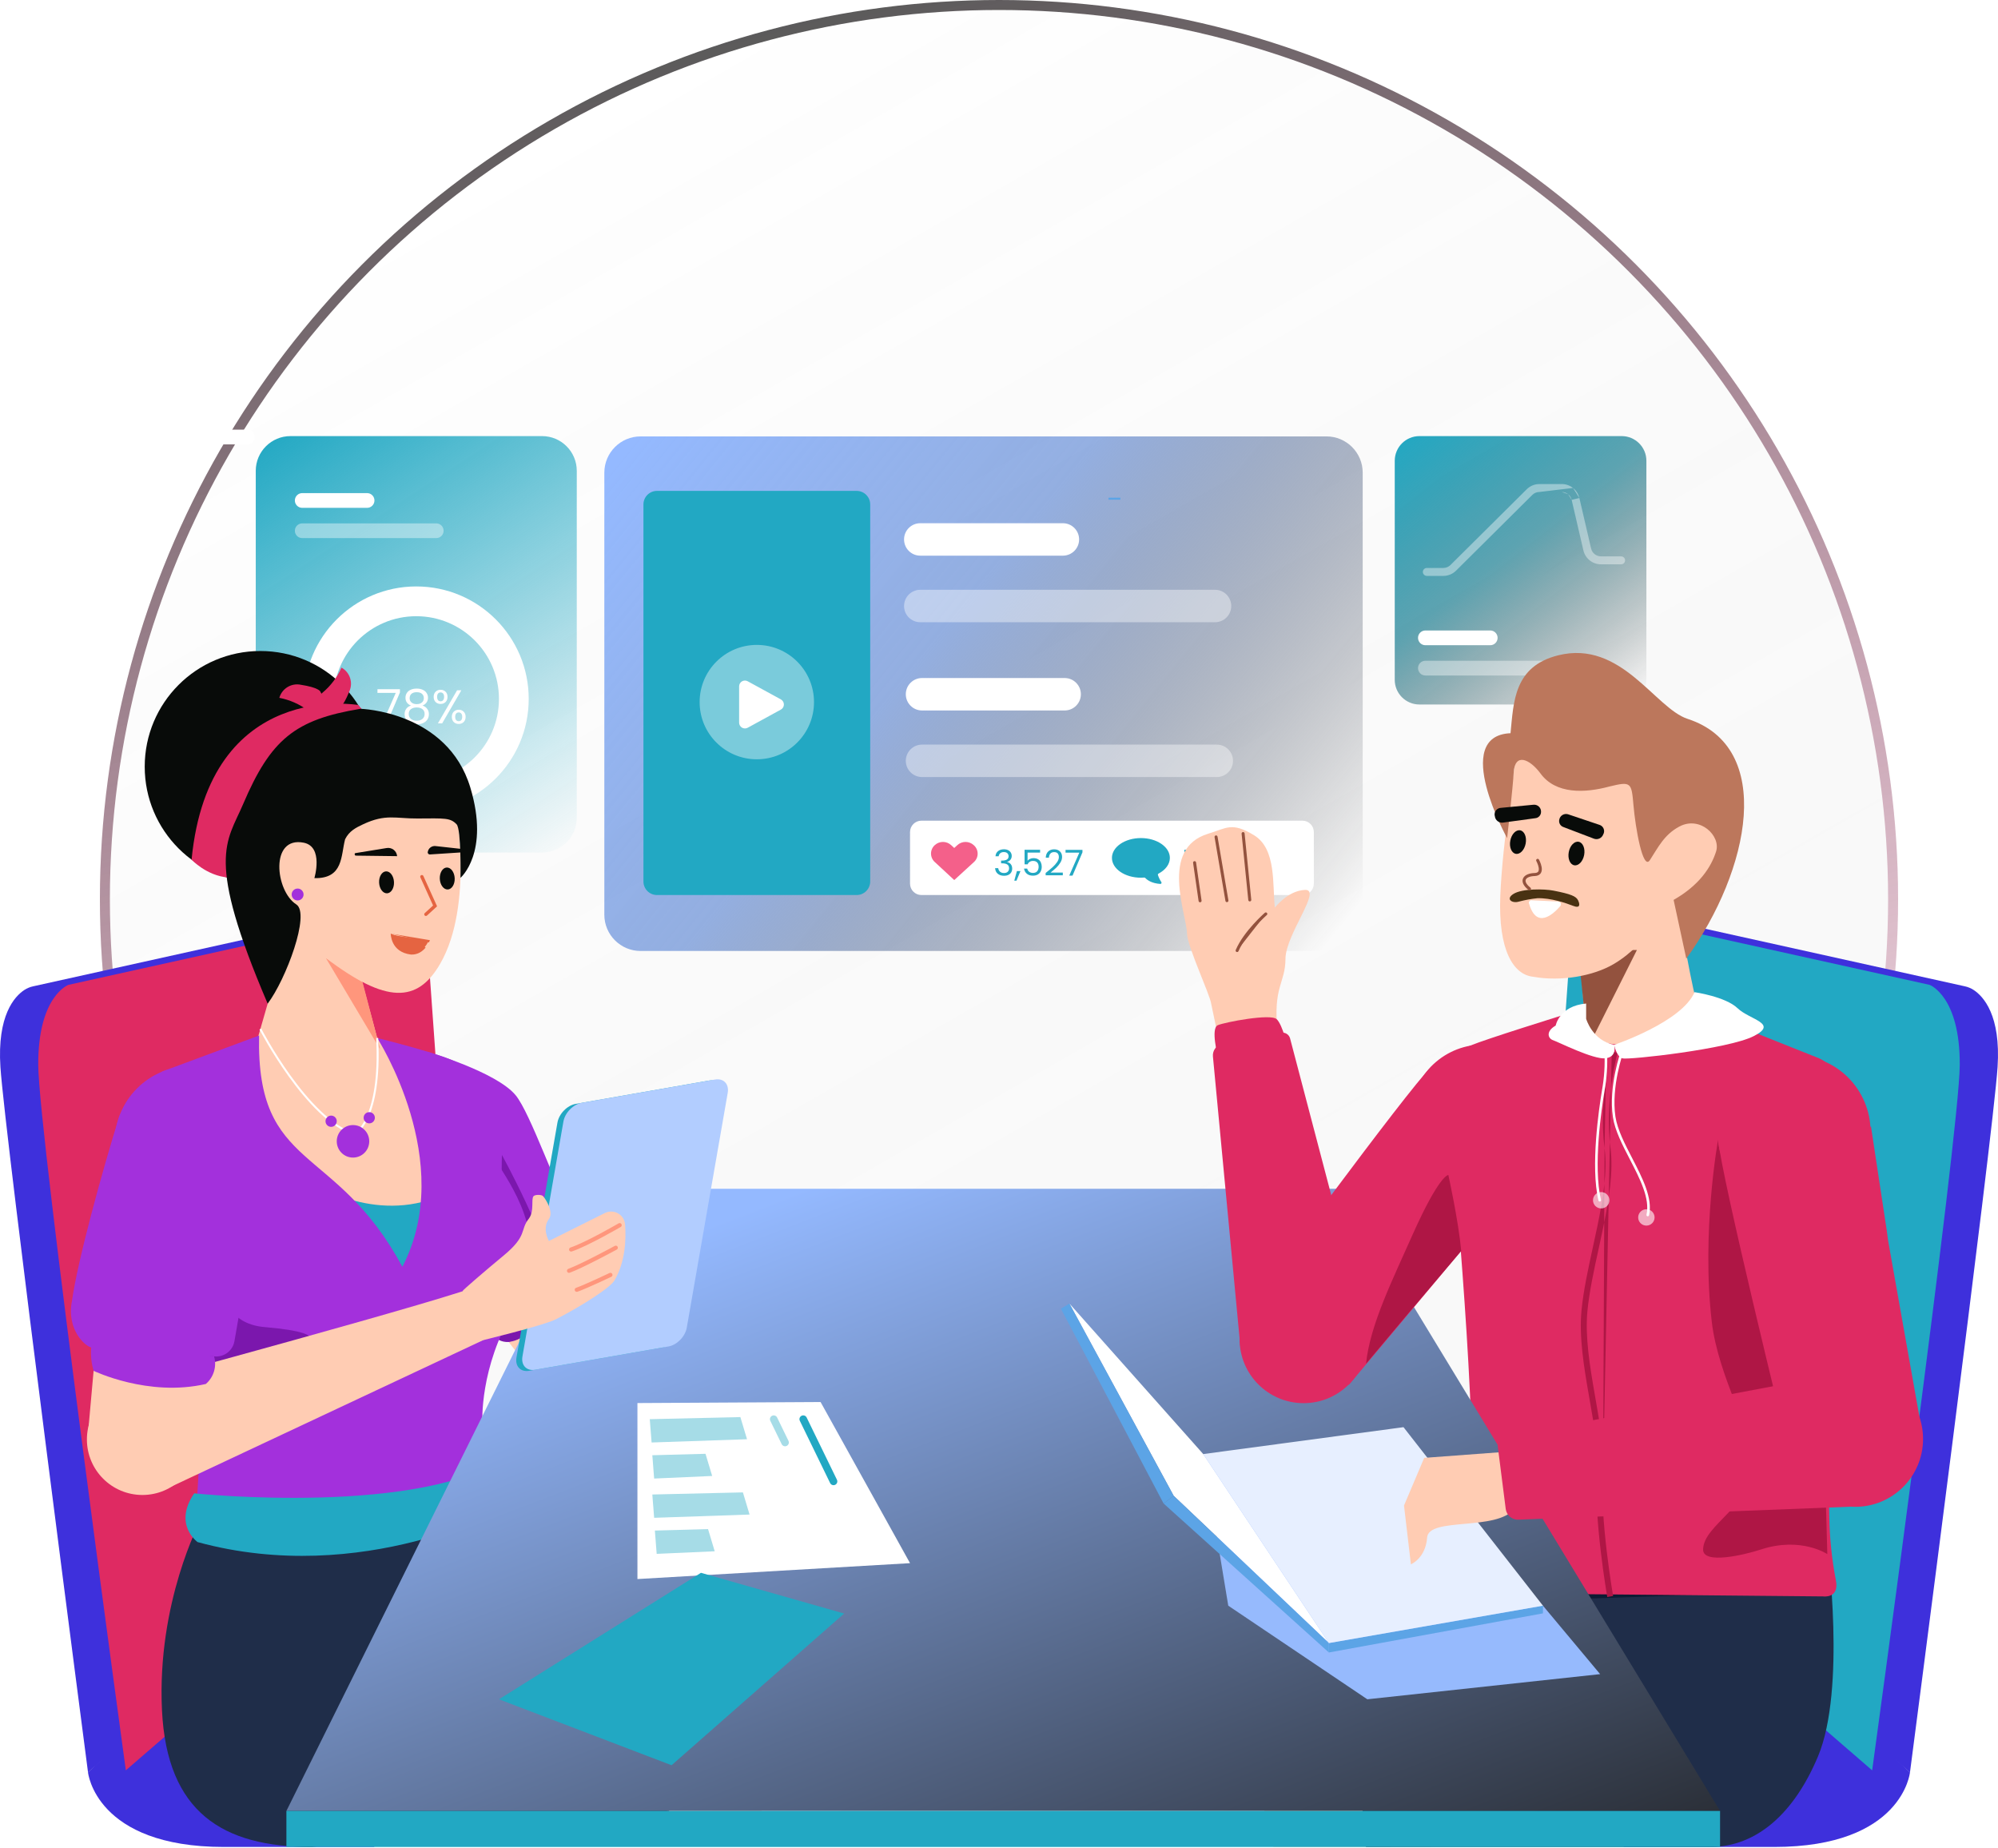
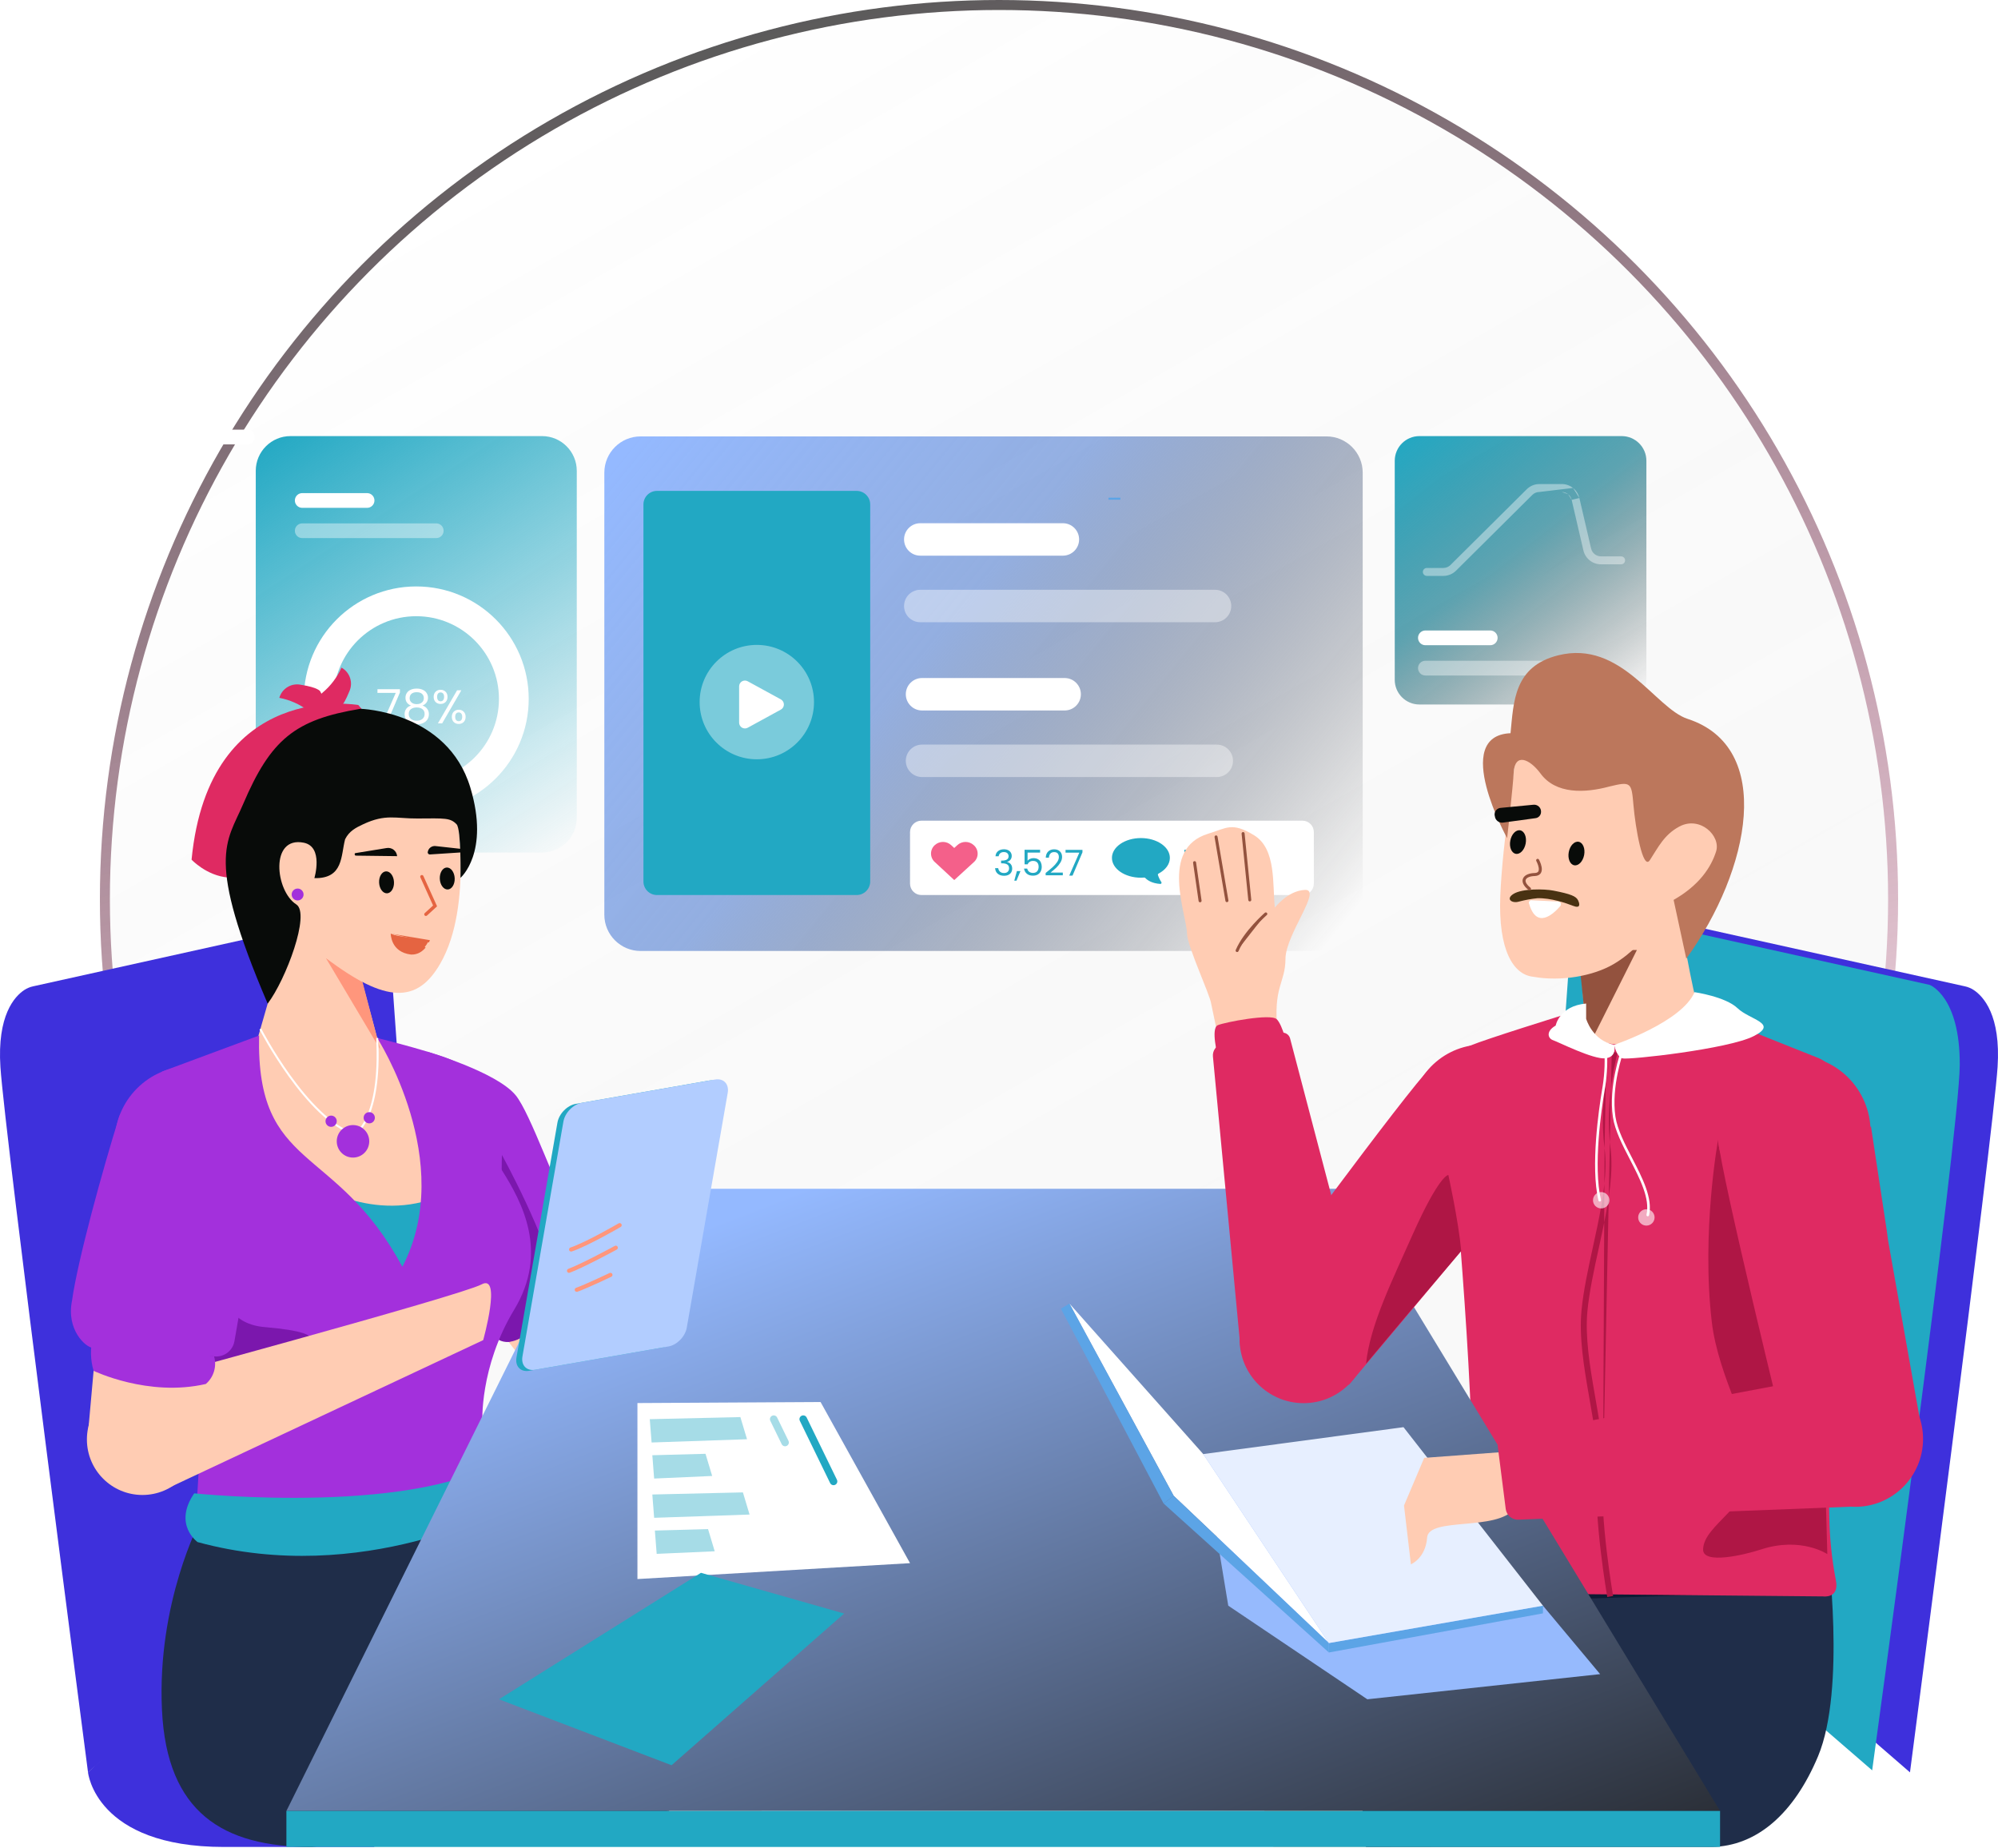
<svg xmlns="http://www.w3.org/2000/svg" width="200" height="185" viewBox="0 0 200 185" fill="none">
  <g filter="url(#filter0_b_785_1820)">
    <circle cx="100" cy="90" r="90" fill="url(#paint0_linear_785_1820)" fill-opacity="0.065" />
    <circle cx="100" cy="90" r="89.5" stroke="url(#paint1_linear_785_1820)" />
  </g>
  <path fill-rule="evenodd" clip-rule="evenodd" d="M17.535 43.738C17.535 43.331 17.865 43 18.273 43H24.764C25.172 43 25.502 43.331 25.502 43.738C25.502 44.146 25.172 44.476 24.764 44.476H18.273C17.865 44.476 17.535 44.146 17.535 43.738Z" fill="white" />
  <path d="M54.259 43.648H29.078C27.158 43.648 25.602 45.205 25.602 47.124V81.852C25.602 83.771 27.158 85.328 29.078 85.328H54.259C56.178 85.328 57.735 83.771 57.735 81.852V47.124C57.735 45.205 56.178 43.648 54.259 43.648Z" fill="url(#paint2_linear_785_1820)" />
  <path d="M40.033 69.308L38.714 72.402H38.277L39.615 69.351H37.784V68.98H40.033V69.308ZM41.138 70.618C40.961 70.548 40.825 70.447 40.73 70.314C40.635 70.181 40.588 70.02 40.588 69.83C40.588 69.659 40.63 69.505 40.716 69.37C40.801 69.23 40.928 69.121 41.095 69.042C41.266 68.96 41.472 68.919 41.712 68.919C41.953 68.919 42.157 68.96 42.324 69.042C42.495 69.121 42.623 69.23 42.709 69.37C42.797 69.505 42.842 69.659 42.842 69.83C42.842 70.013 42.792 70.175 42.694 70.314C42.596 70.45 42.462 70.551 42.291 70.618C42.487 70.678 42.642 70.784 42.756 70.936C42.873 71.084 42.932 71.264 42.932 71.476C42.932 71.682 42.881 71.862 42.78 72.017C42.679 72.169 42.535 72.288 42.348 72.373C42.165 72.456 41.953 72.497 41.712 72.497C41.472 72.497 41.26 72.456 41.076 72.373C40.896 72.288 40.755 72.169 40.654 72.017C40.553 71.862 40.502 71.682 40.502 71.476C40.502 71.264 40.559 71.082 40.673 70.931C40.787 70.779 40.942 70.674 41.138 70.618ZM42.424 69.882C42.424 69.689 42.361 69.54 42.234 69.436C42.108 69.332 41.934 69.279 41.712 69.279C41.494 69.279 41.322 69.332 41.195 69.436C41.069 69.54 41.005 69.691 41.005 69.887C41.005 70.064 41.07 70.206 41.2 70.314C41.333 70.421 41.504 70.475 41.712 70.475C41.924 70.475 42.095 70.421 42.225 70.314C42.358 70.203 42.424 70.059 42.424 69.882ZM41.712 70.807C41.478 70.807 41.287 70.863 41.138 70.974C40.989 71.081 40.915 71.244 40.915 71.462C40.915 71.665 40.986 71.828 41.129 71.951C41.274 72.074 41.468 72.136 41.712 72.136C41.956 72.136 42.149 72.074 42.291 71.951C42.433 71.828 42.505 71.665 42.505 71.462C42.505 71.25 42.432 71.089 42.286 70.978C42.141 70.864 41.949 70.807 41.712 70.807ZM43.41 69.745C43.41 69.529 43.475 69.359 43.605 69.232C43.734 69.102 43.901 69.037 44.103 69.037C44.306 69.037 44.471 69.102 44.601 69.232C44.731 69.359 44.796 69.529 44.796 69.745C44.796 69.963 44.731 70.137 44.601 70.266C44.471 70.393 44.306 70.456 44.103 70.456C43.901 70.456 43.734 70.393 43.605 70.266C43.475 70.137 43.41 69.963 43.41 69.745ZM46.181 69.09L44.26 72.402H43.833L45.754 69.09H46.181ZM44.103 69.303C43.995 69.303 43.91 69.341 43.847 69.417C43.787 69.49 43.757 69.599 43.757 69.745C43.757 69.89 43.787 70.001 43.847 70.076C43.91 70.153 43.995 70.191 44.103 70.191C44.211 70.191 44.296 70.153 44.359 70.076C44.423 69.998 44.454 69.887 44.454 69.745C44.454 69.599 44.423 69.49 44.359 69.417C44.296 69.341 44.211 69.303 44.103 69.303ZM45.228 71.747C45.228 71.529 45.293 71.356 45.422 71.23C45.552 71.1 45.718 71.035 45.92 71.035C46.123 71.035 46.287 71.1 46.414 71.23C46.544 71.356 46.609 71.529 46.609 71.747C46.609 71.962 46.544 72.134 46.414 72.264C46.287 72.394 46.123 72.459 45.92 72.459C45.718 72.459 45.552 72.395 45.422 72.269C45.293 72.139 45.228 71.965 45.228 71.747ZM45.916 71.305C45.808 71.305 45.723 71.344 45.659 71.419C45.596 71.492 45.565 71.602 45.565 71.747C45.565 71.889 45.596 71.998 45.659 72.074C45.723 72.147 45.808 72.183 45.916 72.183C46.023 72.183 46.109 72.147 46.172 72.074C46.235 71.998 46.267 71.889 46.267 71.747C46.267 71.602 46.235 71.492 46.172 71.419C46.109 71.344 46.023 71.305 45.916 71.305Z" fill="white" />
  <path fill-rule="evenodd" clip-rule="evenodd" d="M30.413 69.95C30.413 63.734 35.452 58.695 41.668 58.695C47.885 58.695 52.924 63.734 52.924 69.95C52.924 76.167 47.885 81.206 41.668 81.206C35.452 81.206 30.413 76.167 30.413 69.95ZM41.668 61.674C37.097 61.674 33.392 65.379 33.392 69.95C33.392 74.521 37.097 78.227 41.668 78.227C46.239 78.227 49.945 74.521 49.945 69.95C49.945 65.379 46.239 61.674 41.668 61.674Z" fill="white" />
  <path fill-rule="evenodd" clip-rule="evenodd" d="M29.516 50.091C29.516 49.683 29.846 49.353 30.254 49.353H36.745C37.153 49.353 37.483 49.683 37.483 50.091C37.483 50.499 37.153 50.829 36.745 50.829H30.254C29.846 50.829 29.516 50.499 29.516 50.091Z" fill="white" />
  <path opacity="0.4" fill-rule="evenodd" clip-rule="evenodd" d="M29.516 53.12C29.516 52.712 29.846 52.382 30.254 52.382H43.668C44.076 52.382 44.406 52.712 44.406 53.12C44.406 53.528 44.076 53.858 43.668 53.858H30.254C29.846 53.858 29.516 53.528 29.516 53.12Z" fill="white" />
  <path d="M132.775 43.678H64.126C62.12 43.678 60.494 45.304 60.494 47.31V91.549C60.494 93.555 62.12 95.181 64.126 95.181H132.775C134.781 95.181 136.407 93.555 136.407 91.549V47.31C136.407 45.304 134.781 43.678 132.775 43.678Z" fill="url(#paint3_linear_785_1820)" />
  <path d="M130.373 82.138H92.237C91.605 82.138 91.094 82.65 91.094 83.281V88.438C91.094 89.069 91.605 89.581 92.237 89.581H130.373C131.004 89.581 131.516 89.069 131.516 88.438V83.281C131.516 82.65 131.004 82.138 130.373 82.138Z" fill="white" />
  <path d="M118.561 85.349V85.052H119.233V87.635H118.904V85.349H118.561ZM119.784 85.703C119.801 85.483 119.885 85.312 120.038 85.188C120.19 85.064 120.388 85.002 120.631 85.002C120.793 85.002 120.932 85.032 121.049 85.092C121.168 85.149 121.257 85.227 121.317 85.328C121.378 85.427 121.409 85.541 121.409 85.667C121.409 85.814 121.367 85.942 121.281 86.049C121.198 86.156 121.088 86.225 120.952 86.256V86.274C121.107 86.312 121.23 86.387 121.32 86.499C121.411 86.611 121.456 86.757 121.456 86.938C121.456 87.074 121.425 87.197 121.363 87.306C121.301 87.413 121.208 87.498 121.084 87.56C120.961 87.622 120.812 87.653 120.638 87.653C120.385 87.653 120.178 87.587 120.016 87.456C119.855 87.323 119.764 87.135 119.745 86.892H120.059C120.076 87.035 120.134 87.152 120.234 87.242C120.334 87.332 120.468 87.378 120.634 87.378C120.801 87.378 120.927 87.335 121.013 87.249C121.101 87.161 121.145 87.048 121.145 86.91C121.145 86.731 121.086 86.603 120.967 86.524C120.847 86.445 120.668 86.406 120.427 86.406H120.345V86.135H120.431C120.65 86.132 120.815 86.097 120.927 86.028C121.039 85.956 121.095 85.847 121.095 85.699C121.095 85.573 121.053 85.472 120.97 85.395C120.889 85.319 120.773 85.281 120.62 85.281C120.472 85.281 120.353 85.319 120.263 85.395C120.172 85.472 120.119 85.574 120.102 85.703H119.784ZM121.856 87.374C122.158 87.131 122.395 86.933 122.566 86.778C122.738 86.621 122.882 86.457 122.999 86.288C123.118 86.117 123.177 85.949 123.177 85.785C123.177 85.63 123.139 85.508 123.063 85.42C122.989 85.33 122.869 85.285 122.702 85.285C122.54 85.285 122.414 85.336 122.323 85.438C122.235 85.538 122.188 85.673 122.18 85.842H121.866C121.876 85.575 121.957 85.369 122.109 85.224C122.262 85.079 122.458 85.006 122.698 85.006C122.944 85.006 123.138 85.074 123.281 85.21C123.426 85.345 123.499 85.532 123.499 85.77C123.499 85.968 123.439 86.161 123.32 86.349C123.203 86.535 123.07 86.699 122.92 86.842C122.77 86.983 122.578 87.147 122.345 87.335H123.574V87.606H121.856V87.374Z" fill="#22A8C3" />
  <path d="M85.75 49.132H65.765C65.015 49.132 64.408 49.74 64.408 50.489V88.224C64.408 88.973 65.015 89.581 65.765 89.581H85.75C86.5 89.581 87.107 88.973 87.107 88.224V50.489C87.107 49.74 86.5 49.132 85.75 49.132Z" fill="#22A8C3" />
  <path opacity="0.4" d="M75.758 75.995C78.919 75.995 81.482 73.432 81.482 70.271C81.482 67.109 78.919 64.546 75.758 64.546C72.596 64.546 70.033 67.109 70.033 70.271C70.033 73.432 72.596 75.995 75.758 75.995Z" fill="white" />
  <path d="M73.987 68.695V72.328C73.987 72.428 74.013 72.528 74.063 72.615C74.113 72.703 74.184 72.776 74.271 72.827C74.358 72.878 74.456 72.906 74.557 72.908C74.658 72.91 74.757 72.885 74.845 72.837L78.167 71.02C78.258 70.971 78.334 70.897 78.387 70.807C78.44 70.718 78.468 70.615 78.468 70.511C78.468 70.407 78.44 70.305 78.387 70.215C78.334 70.126 78.258 70.052 78.167 70.002L74.845 68.186C74.757 68.137 74.658 68.113 74.557 68.115C74.456 68.116 74.358 68.144 74.271 68.195C74.184 68.247 74.113 68.32 74.063 68.407C74.013 68.495 73.987 68.594 73.987 68.695Z" fill="white" />
  <path fill-rule="evenodd" clip-rule="evenodd" d="M90.496 53.991C90.496 53.094 91.222 52.367 92.119 52.367H106.396C107.293 52.367 108.02 53.094 108.02 53.991C108.02 54.887 107.293 55.614 106.396 55.614H92.119C91.222 55.614 90.496 54.887 90.496 53.991Z" fill="white" />
  <path opacity="0.4" fill-rule="evenodd" clip-rule="evenodd" d="M90.496 60.654C90.496 59.757 91.222 59.03 92.119 59.03H121.625C122.521 59.03 123.248 59.757 123.248 60.654C123.248 61.55 122.521 62.277 121.625 62.277H92.119C91.222 62.277 90.496 61.55 90.496 60.654Z" fill="white" />
  <path fill-rule="evenodd" clip-rule="evenodd" d="M90.671 69.486C90.671 68.589 91.398 67.862 92.295 67.862H106.573C107.469 67.862 108.196 68.589 108.196 69.486C108.196 70.382 107.469 71.109 106.573 71.109H92.295C91.398 71.109 90.671 70.382 90.671 69.486Z" fill="white" />
  <path opacity="0.4" fill-rule="evenodd" clip-rule="evenodd" d="M90.671 76.148C90.671 75.252 91.398 74.525 92.295 74.525H121.801C122.697 74.525 123.424 75.252 123.424 76.148C123.424 77.045 122.697 77.772 121.801 77.772H92.295C91.398 77.772 90.671 77.045 90.671 76.148Z" fill="white" />
  <path d="M97.47 84.587C97.247 84.38 96.954 84.266 96.65 84.266C96.346 84.266 96.052 84.38 95.829 84.587L95.52 84.872L95.211 84.587C94.987 84.38 94.694 84.266 94.39 84.266C94.086 84.266 93.793 84.38 93.57 84.587C93.451 84.694 93.357 84.824 93.293 84.969C93.228 85.115 93.195 85.272 93.195 85.431C93.195 85.59 93.228 85.748 93.293 85.893C93.357 86.038 93.451 86.169 93.57 86.275L95.52 88.083L97.47 86.299C97.594 86.193 97.692 86.062 97.76 85.914C97.828 85.766 97.863 85.606 97.863 85.443C97.863 85.28 97.828 85.12 97.76 84.972C97.692 84.824 97.594 84.693 97.47 84.587Z" fill="#F4608A" />
  <path d="M99.648 85.703C99.665 85.483 99.749 85.312 99.902 85.188C100.054 85.064 100.252 85.002 100.495 85.002C100.657 85.002 100.796 85.032 100.913 85.092C101.032 85.149 101.121 85.227 101.18 85.328C101.242 85.427 101.273 85.541 101.273 85.667C101.273 85.814 101.231 85.942 101.145 86.049C101.061 86.156 100.952 86.225 100.816 86.256V86.274C100.971 86.312 101.093 86.387 101.184 86.499C101.274 86.611 101.32 86.757 101.32 86.938C101.32 87.074 101.289 87.197 101.227 87.306C101.165 87.413 101.072 87.498 100.948 87.56C100.824 87.622 100.676 87.653 100.502 87.653C100.249 87.653 100.042 87.587 99.88 87.456C99.718 87.323 99.628 87.135 99.609 86.892H99.923C99.94 87.035 99.998 87.152 100.098 87.242C100.198 87.332 100.332 87.378 100.498 87.378C100.665 87.378 100.791 87.335 100.877 87.249C100.965 87.161 101.009 87.048 101.009 86.91C101.009 86.731 100.949 86.603 100.83 86.524C100.711 86.445 100.532 86.406 100.291 86.406H100.209V86.135H100.295C100.514 86.132 100.679 86.097 100.791 86.028C100.903 85.956 100.959 85.847 100.959 85.699C100.959 85.573 100.917 85.472 100.834 85.395C100.753 85.319 100.636 85.281 100.484 85.281C100.336 85.281 100.217 85.319 100.127 85.395C100.036 85.472 99.983 85.574 99.966 85.703H99.648ZM102.148 87.185L101.748 88.146H101.53L101.791 87.185H102.148ZM104.113 85.335H102.86V86.149C102.914 86.073 102.995 86.011 103.103 85.963C103.21 85.913 103.325 85.888 103.449 85.888C103.647 85.888 103.807 85.93 103.931 86.013C104.055 86.094 104.143 86.2 104.196 86.331C104.25 86.46 104.278 86.597 104.278 86.742C104.278 86.913 104.246 87.067 104.181 87.203C104.117 87.338 104.018 87.446 103.885 87.524C103.754 87.603 103.591 87.642 103.395 87.642C103.145 87.642 102.943 87.578 102.788 87.449C102.634 87.321 102.539 87.149 102.506 86.935H102.824C102.855 87.07 102.92 87.177 103.02 87.253C103.121 87.329 103.247 87.367 103.399 87.367C103.587 87.367 103.729 87.311 103.824 87.199C103.919 87.085 103.967 86.935 103.967 86.749C103.967 86.564 103.919 86.421 103.824 86.321C103.729 86.218 103.588 86.167 103.403 86.167C103.276 86.167 103.166 86.198 103.07 86.26C102.978 86.319 102.91 86.401 102.867 86.506H102.56V85.049H104.113V85.335ZM104.67 87.374C104.973 87.131 105.21 86.933 105.381 86.778C105.553 86.621 105.697 86.457 105.813 86.288C105.932 86.117 105.992 85.949 105.992 85.785C105.992 85.63 105.954 85.508 105.878 85.42C105.804 85.33 105.684 85.285 105.517 85.285C105.355 85.285 105.229 85.336 105.138 85.438C105.05 85.538 105.003 85.673 104.995 85.842H104.681C104.691 85.575 104.772 85.369 104.924 85.224C105.076 85.079 105.273 85.006 105.513 85.006C105.759 85.006 105.953 85.074 106.096 85.21C106.241 85.345 106.314 85.532 106.314 85.77C106.314 85.968 106.254 86.161 106.135 86.349C106.018 86.535 105.885 86.699 105.735 86.842C105.585 86.983 105.393 87.147 105.16 87.335H106.388V87.606H104.67V87.374ZM108.354 85.306L107.361 87.635H107.032L108.04 85.338H106.661V85.06H108.354V85.306Z" fill="#22A8C3" />
  <path d="M117.104 85.863C117.104 84.768 115.806 83.879 114.205 83.879C112.603 83.879 111.305 84.768 111.305 85.863C111.305 86.959 112.603 87.847 114.205 87.847C114.319 87.847 114.431 87.841 114.542 87.832C114.56 87.83 114.577 87.833 114.593 87.839C114.609 87.845 114.623 87.855 114.635 87.867C114.84 88.083 115.292 88.416 116.148 88.469C116.169 88.471 116.19 88.466 116.209 88.456C116.228 88.446 116.244 88.431 116.255 88.413C116.266 88.394 116.272 88.373 116.272 88.352C116.271 88.33 116.265 88.309 116.254 88.291C116.104 88.068 115.988 87.825 115.907 87.568C115.901 87.543 115.903 87.516 115.914 87.492C115.925 87.468 115.944 87.448 115.968 87.437C116.658 87.074 117.104 86.505 117.104 85.863Z" fill="#22A8C3" />
  <path d="M162.333 43.648H142.085C140.72 43.648 139.614 44.754 139.614 46.119V68.041C139.614 69.405 140.72 70.511 142.085 70.511H162.333C163.697 70.511 164.804 69.405 164.804 68.041V46.119C164.804 44.754 163.697 43.648 162.333 43.648Z" fill="url(#paint4_linear_785_1820)" />
  <path fill-rule="evenodd" clip-rule="evenodd" d="M141.944 63.84C141.944 63.432 142.275 63.102 142.682 63.102H149.173C149.581 63.102 149.911 63.432 149.911 63.84C149.911 64.248 149.581 64.578 149.173 64.578H142.682C142.275 64.578 141.944 64.248 141.944 63.84Z" fill="white" />
  <path opacity="0.4" fill-rule="evenodd" clip-rule="evenodd" d="M141.944 66.87C141.944 66.462 142.275 66.132 142.682 66.132H156.097C156.504 66.132 156.835 66.462 156.835 66.87C156.835 67.277 156.504 67.608 156.097 67.608H142.682C142.275 67.608 141.944 67.277 141.944 66.87Z" fill="white" />
  <path opacity="0.4" fill-rule="evenodd" clip-rule="evenodd" d="M154.099 49.24C153.831 49.24 153.574 49.346 153.384 49.535L145.752 57.114C145.413 57.451 144.955 57.64 144.477 57.64H142.826C142.607 57.64 142.429 57.462 142.429 57.243C142.429 57.023 142.607 56.846 142.826 56.846H144.477C144.745 56.846 145.002 56.739 145.192 56.551L152.824 48.971C152.824 48.971 152.824 48.971 152.824 48.971C153.163 48.635 153.621 48.446 154.099 48.446H156.333C156.742 48.446 157.139 48.584 157.459 48.838M154.099 49.24H156.333ZM156.333 49.24C156.563 49.24 156.786 49.318 156.966 49.461ZM156.966 49.461C157.145 49.603 157.271 49.802 157.322 50.025ZM158.096 49.847C158.005 49.449 157.78 49.093 157.459 48.838ZM158.096 49.847C158.096 49.847 158.096 49.847 158.096 49.847L159.27 54.902C159.321 55.125 159.447 55.324 159.626 55.466C159.807 55.609 160.03 55.687 160.257 55.687H162.273C162.493 55.687 162.671 55.865 162.671 56.084C162.671 56.304 162.493 56.481 162.273 56.481H160.257C159.85 56.481 159.453 56.343 159.133 56.089C158.812 55.834 158.588 55.479 158.496 55.08C158.496 55.08 158.496 55.08 158.496 55.08L157.322 50.026L157.322 50.025" fill="white" />
-   <path d="M191.189 177.39C191.189 177.39 190.448 184.856 177.584 184.856H162.502L182.51 169.3L191.189 177.39Z" fill="#3E30DC" />
  <path d="M161.26 90.868L196.679 98.716C196.995 98.783 197.294 98.908 197.565 99.084C198.544 99.73 200.293 101.62 199.958 106.789C199.509 113.678 191.189 177.39 191.189 177.39L157.183 147.949L161.26 90.868Z" fill="#3E30DC" />
  <path d="M157.475 90.666L193.151 98.571C193.151 98.571 196.204 99.683 196.172 106.586C196.141 113.49 187.404 177.188 187.404 177.188L153.397 147.747L157.475 90.666Z" fill="#22A8C3" />
  <path d="M158.055 94.305C158.055 94.305 158.682 103.399 158.958 104.84C159.443 107.364 170.534 102.061 169.719 99.813C169.298 98.647 167.378 87.535 167.378 87.535L158.055 94.305Z" fill="#FFCCB3" />
  <path d="M159.024 104.491L158.075 95.18H163.695L159.024 104.491Z" fill="#93523E" />
  <path fill-rule="evenodd" clip-rule="evenodd" d="M157.965 95.081H163.856L158.96 104.84L157.965 95.081ZM158.185 95.28L159.088 104.141L163.534 95.28H158.185Z" fill="#93523E" />
  <path d="M172.152 85.586C172.581 81.007 167.388 81.995 166.5 82.201C165.612 82.408 164.222 75.623 164.222 75.623C164.222 75.623 153.975 73.798 151.78 75.619C151.78 75.619 150.403 84.17 150.18 89.647C149.958 95.124 151.494 97.576 153.502 97.764C156.238 98.254 159.473 97.702 161.54 96.484C165.223 94.312 166.796 90.386 166.796 90.386C166.861 90.356 166.897 90.34 166.897 90.34C166.897 90.34 171.749 89.91 172.152 85.586Z" fill="#FFCCB3" />
  <path d="M151.489 89.474C152.372 88.915 154.604 88.963 155.511 89.141C157.239 89.479 157.769 89.704 157.963 90.105C158.158 90.506 158.196 90.95 157.475 90.666C156.752 90.382 155.242 89.864 153.898 89.9C153.273 89.964 152.654 90.077 152.047 90.238C151.347 90.448 150.692 89.979 151.489 89.474Z" fill="#493212" />
  <path d="M150.864 83.886C150.864 83.886 151.446 78.762 151.52 77.344C151.627 75.303 153.118 75.96 154.186 77.391C155.723 79.516 158.655 79.382 161.119 78.715C163.282 78.188 163.314 78.312 163.511 80.596C163.709 82.88 164.446 87.122 165.139 86.107C166.001 84.778 166.589 83.534 168.105 82.725C170.164 81.627 172.277 83.654 171.781 85.22C171.284 86.786 170.122 88.588 167.529 90.069L168.798 95.95C175.227 87.032 177.648 74.784 168.929 71.949C165.672 70.889 162.289 64.023 155.985 65.585C151.52 66.692 151.52 70.271 151.203 73.384C145.203 73.643 150.864 83.886 150.864 83.886Z" fill="#BC775C" />
  <path d="M158.573 85.573C158.696 84.924 158.45 84.332 158.025 84.251C157.6 84.171 157.155 84.632 157.034 85.281C156.911 85.93 157.155 86.522 157.58 86.602C158.005 86.683 158.45 86.222 158.573 85.573Z" fill="#080B09" />
  <path d="M152.72 84.426C152.843 83.777 152.598 83.186 152.173 83.105C151.747 83.025 151.303 83.486 151.18 84.135C151.057 84.784 151.302 85.376 151.728 85.456C152.153 85.536 152.597 85.076 152.72 84.426Z" fill="#080B09" />
  <path fill-rule="evenodd" clip-rule="evenodd" d="M153.845 85.975C153.918 85.935 154.009 85.961 154.05 86.034L153.918 86.107C154.05 86.034 154.05 86.034 154.05 86.034L154.05 86.035L154.051 86.036L154.053 86.039C154.054 86.042 154.057 86.047 154.059 86.052C154.065 86.063 154.073 86.079 154.083 86.099C154.103 86.139 154.13 86.195 154.159 86.263C154.217 86.398 154.284 86.583 154.317 86.773C154.349 86.96 154.352 87.178 154.252 87.358C154.145 87.551 153.941 87.664 153.644 87.679L153.641 87.679L153.638 87.679C153.403 87.682 153.2 87.72 153.044 87.783C152.886 87.846 152.789 87.929 152.743 88.015C152.7 88.095 152.69 88.198 152.75 88.335C152.813 88.476 152.951 88.649 153.198 88.846C153.263 88.897 153.274 88.992 153.222 89.057C153.17 89.122 153.075 89.133 153.01 89.081C152.743 88.868 152.565 88.659 152.475 88.457C152.383 88.249 152.383 88.047 152.478 87.873C152.568 87.704 152.735 87.583 152.931 87.504C153.129 87.424 153.369 87.382 153.631 87.378C153.854 87.367 153.946 87.29 153.989 87.212C154.039 87.121 154.048 86.987 154.02 86.824C153.993 86.666 153.935 86.505 153.882 86.381C153.856 86.32 153.832 86.269 153.814 86.233C153.805 86.216 153.798 86.202 153.793 86.193C153.791 86.188 153.789 86.185 153.788 86.183L153.787 86.18L153.787 86.18C153.746 86.108 153.772 86.016 153.845 85.975Z" fill="#93523E" />
  <path d="M153.31 90.107C153.929 90.134 155.168 90.188 155.993 90.238C156.043 90.24 156.091 90.256 156.13 90.284C156.172 90.312 156.204 90.35 156.226 90.395C156.245 90.44 156.253 90.49 156.247 90.54C156.243 90.589 156.224 90.636 156.194 90.675C155.478 91.509 153.816 93.026 153.064 90.453C153.045 90.414 153.037 90.37 153.041 90.327C153.045 90.284 153.06 90.243 153.085 90.208C153.11 90.172 153.144 90.144 153.183 90.126C153.223 90.109 153.266 90.102 153.31 90.107Z" fill="white" />
-   <path d="M160.539 83.39L160.486 83.508C160.42 83.688 160.287 83.835 160.116 83.917C159.944 83.999 159.745 84.009 159.566 83.946L156.5 82.777C156.349 82.726 156.222 82.621 156.146 82.482C156.069 82.343 156.047 82.18 156.085 82.025C156.102 81.93 156.142 81.839 156.198 81.759C156.255 81.68 156.327 81.613 156.41 81.563C156.496 81.514 156.589 81.483 156.684 81.472C156.782 81.461 156.881 81.471 156.972 81.501L160.093 82.552C160.178 82.576 160.257 82.618 160.327 82.673C160.396 82.729 160.452 82.798 160.494 82.876C160.535 82.954 160.561 83.04 160.569 83.128C160.577 83.216 160.567 83.305 160.539 83.39Z" fill="#080B09" />
  <path d="M150.235 80.856L153.512 80.542C153.61 80.534 153.707 80.546 153.799 80.579C153.891 80.611 153.975 80.663 154.045 80.73C154.116 80.798 154.171 80.879 154.208 80.969C154.245 81.06 154.262 81.157 154.258 81.254C154.259 81.413 154.201 81.567 154.095 81.685C153.988 81.803 153.841 81.877 153.683 81.891L150.432 82.333C150.242 82.354 150.052 82.299 149.902 82.18C149.753 82.061 149.657 81.887 149.635 81.698L149.609 81.57C149.602 81.482 149.612 81.393 149.64 81.309C149.667 81.224 149.712 81.147 149.77 81.08C149.828 81.013 149.9 80.959 149.98 80.921C150.059 80.882 150.146 80.86 150.235 80.856Z" fill="#080B09" />
  <path d="M8.81 177.39C8.81 177.39 9.551 184.856 22.416 184.856H37.498L17.49 169.3L8.81 177.39Z" fill="#3E30DC" />
  <path d="M38.74 90.868L3.322 98.716C3.006 98.783 2.706 98.908 2.436 99.084C1.456 99.73 -0.294 101.62 0.042 106.789C0.49 113.678 8.811 177.39 8.811 177.39L42.818 147.949L38.74 90.868Z" fill="#3E30DC" />
-   <path d="M42.526 90.666L6.848 98.571C6.848 98.571 3.796 99.683 3.828 106.586C3.86 113.49 12.596 177.188 12.596 177.188L46.603 147.747L42.526 90.666Z" fill="#DF2A62" />
  <path d="M57.967 123.532L61.429 128.377C61.923 129.068 62.559 129.647 63.293 130.075C64.028 130.504 64.845 130.771 65.69 130.86L88.35 133.252L88.694 138.927L61.044 140.605C59.486 140.7 57.929 140.411 56.509 139.763C55.089 139.116 53.849 138.129 52.9 136.891L45.489 127.23L57.967 123.532Z" fill="#FFCCB3" />
  <path d="M60.132 126.562C60.132 126.562 53.009 128.443 50.926 134.318L47.377 129.072L59.367 125.491L60.132 126.562Z" fill="#FF967C" />
  <path d="M42.748 105.257C42.748 105.257 49.68 107.277 51.61 109.61C53.111 111.425 55.664 118.967 57.665 122.6C58.149 123.477 58.835 123.557 58.325 124.42C56.217 127.988 54.41 133.191 50.926 134.318C39.266 132.557 42.748 105.257 42.748 105.257Z" fill="#A330DC" />
  <path d="M50.239 115.591C50.239 115.591 54.865 123.981 55.568 128.489C55.568 128.489 53.921 132.669 52.758 133.52C50.944 134.846 49.948 134.101 49.948 134.101L50.239 115.591Z" fill="#7B17AD" />
-   <path d="M26.062 88.31C32.456 88.31 37.638 83.127 37.638 76.734C37.638 70.341 32.456 65.157 26.062 65.157C19.669 65.157 14.486 70.341 14.486 76.734C14.486 83.127 19.669 88.31 26.062 88.31Z" fill="#080B09" />
  <path d="M35.87 70.562C35.87 70.562 20.93 67.924 19.177 86.041C19.177 86.041 20.674 87.65 22.828 87.826C22.828 87.826 24.578 70.248 36.745 71.606L35.87 70.562Z" fill="#DF2A62" />
  <path d="M32.703 71.252C32.703 71.252 30.985 70.361 32.279 69.333C33.097 68.651 33.748 67.791 34.183 66.819C34.593 67.046 34.901 67.42 35.045 67.865C35.189 68.311 35.159 68.794 34.961 69.218C34.297 70.856 33.882 70.948 33.882 70.948L32.703 71.252Z" fill="#DF2A62" />
  <path d="M32.616 70.267C32.616 70.267 32.143 72.144 30.845 71.12C29.993 70.481 29.007 70.045 27.961 69.844C28.088 69.394 28.381 69.008 28.781 68.766C29.181 68.523 29.659 68.441 30.117 68.537C31.863 68.806 32.048 69.189 32.048 69.189L32.616 70.267Z" fill="#DF2A62" />
  <path d="M35.927 97.082L37.756 103.887C37.756 103.887 51.719 119.73 40.13 125.491C38.093 126.503 28.358 118.721 26.53 116.996C24.702 115.27 25.46 105.078 25.46 105.078L29.658 90.52L35.927 97.082Z" fill="#FFCCB3" />
  <path d="M31.813 118.673C31.813 118.673 38.634 122.961 45.489 118.982C45.489 118.982 44.432 124.889 40.277 126.79C36.122 128.691 31.813 118.673 31.813 118.673Z" fill="#22A8C3" />
  <path d="M36.288 98.284L32.62 95.885L38.05 105.018L36.288 98.284Z" fill="#FF967C" />
  <path d="M45.57 80.336C45.57 80.336 47.51 90.542 44.043 96.492C41.783 100.373 38.677 100.482 32.62 95.885C27.067 91.671 25.935 89.151 25.935 89.151L27.293 78.54C27.293 78.54 43.347 71.132 45.57 80.336Z" fill="#FFCCB3" />
  <path d="M37.756 103.887C37.756 103.887 44.622 105.583 45.729 106.363C46.836 107.144 48.257 113.976 50.251 117.14C52.244 120.303 54.967 125.302 51.469 131.084C47.971 136.865 48.286 142.397 48.286 142.397L50.934 156.91H21.446C20.213 157.022 19.558 153.899 19.595 152.662C19.715 148.582 20.102 147.365 19.841 140.896C19.488 132.127 16.214 107.252 16.214 107.252L25.935 103.642C25.636 117.328 33.587 114.341 40.277 126.79C45.753 116.271 37.756 103.887 37.756 103.887Z" fill="#A330DC" />
  <path d="M22.614 114.341C22.614 114.341 24.057 117.348 22.917 120.42C21.636 123.874 20.226 132.291 26.471 132.821C34.125 133.471 30.912 134.859 27.447 135.923C23.981 136.986 25.421 136.9 25.642 140.543C25.8 143.136 18.828 148.401 19.47 146.392C22.916 135.609 11.207 122.285 22.614 114.341Z" fill="#7B17AD" />
  <path d="M39.22 93.563L42.894 94.175C42.88 94.206 42.864 94.243 42.843 94.284C42.777 94.417 42.675 94.594 42.532 94.77C42.247 95.12 41.807 95.457 41.167 95.441C40.165 95.326 39.683 94.825 39.446 94.359C39.326 94.123 39.268 93.894 39.24 93.723C39.23 93.66 39.224 93.606 39.22 93.563Z" fill="#E56441" />
  <path fill-rule="evenodd" clip-rule="evenodd" d="M39.11 93.444L43.036 94.098L42.985 94.215C42.971 94.247 42.953 94.285 42.932 94.328M42.609 94.832C42.313 95.197 41.846 95.557 41.165 95.54L41.16 95.54L41.156 95.54C40.119 95.421 39.608 94.898 39.358 94.404C39.232 94.157 39.172 93.917 39.142 93.739C39.132 93.674 39.125 93.617 39.121 93.571L39.11 93.444M39.335 93.683L42.748 94.251C42.684 94.379 42.588 94.544 42.455 94.707C42.182 95.042 41.77 95.355 41.174 95.342C40.211 95.23 39.757 94.752 39.535 94.314M39.335 93.683C39.336 93.69 39.337 93.698 39.338 93.707L39.339 93.707C39.365 93.87 39.421 94.089 39.535 94.314" fill="#E56441" />
  <path d="M44.823 89.024C45.234 89.004 45.544 88.496 45.514 87.889C45.484 87.283 45.127 86.807 44.715 86.827C44.304 86.847 43.994 87.356 44.024 87.962C44.054 88.569 44.411 89.044 44.823 89.024Z" fill="#080B09" />
  <path d="M38.747 89.408C39.159 89.388 39.468 88.88 39.438 88.274C39.409 87.667 39.051 87.192 38.639 87.212C38.228 87.232 37.918 87.74 37.948 88.347C37.978 88.953 38.335 89.429 38.747 89.408Z" fill="#080B09" />
  <path d="M46.115 85.318L43.025 85.52C42.972 85.519 42.922 85.499 42.883 85.464C42.843 85.429 42.818 85.38 42.812 85.328C42.819 85.233 42.845 85.141 42.888 85.056C42.931 84.972 42.991 84.897 43.064 84.837C43.137 84.776 43.222 84.731 43.313 84.704C43.404 84.677 43.499 84.668 43.594 84.679L46.149 84.961C46.352 84.951 46.369 85.306 46.115 85.318Z" fill="#080B09" />
  <path d="M35.632 85.638L39.751 85.69C39.741 85.565 39.705 85.443 39.645 85.333C39.585 85.223 39.503 85.126 39.403 85.05C39.304 84.973 39.189 84.918 39.067 84.889C38.945 84.859 38.818 84.855 38.695 84.878L35.569 85.387C35.467 85.392 35.48 85.645 35.632 85.638Z" fill="#080B09" />
  <path fill-rule="evenodd" clip-rule="evenodd" d="M42.161 87.592C42.245 87.554 42.343 87.591 42.38 87.674L43.751 90.71L42.742 91.634C42.674 91.695 42.569 91.691 42.508 91.623C42.446 91.556 42.451 91.451 42.518 91.389L43.351 90.628L42.079 87.811C42.041 87.727 42.078 87.629 42.161 87.592Z" fill="#E56441" />
  <path d="M41.778 81.92C39.62 81.935 38.61 81.434 36.346 82.5C35.631 82.836 34.956 83.172 34.546 83.996C34.107 85.653 34.388 87.954 31.468 87.89C31.468 87.89 32.413 84.746 30.406 84.344C26.999 83.662 27.547 89.175 29.658 90.52C31.092 91.434 28.628 98.028 26.794 100.452C20.523 85.797 22.7 84.321 24.33 80.496C27.101 73.995 29.528 72.016 36.086 70.941C36.086 70.941 44.776 71.175 47.079 78.82C49.048 85.356 46.093 87.861 46.093 87.861C46.093 87.861 46.185 82.998 45.704 82.5C45.071 81.844 44.558 81.901 41.778 81.92Z" fill="#080B09" />
  <path d="M147.215 161.023L122.626 165.391L127.466 184.856H143.216C143.216 184.856 150.703 168.763 147.215 161.023Z" fill="#FFCCB3" />
  <path d="M131.516 162.728C131.516 162.728 135.305 163.895 136.87 170.076C138.434 176.257 136.727 184.856 136.727 184.856H139.164C139.164 184.856 147.853 174.652 141.46 161.648L131.516 162.728Z" fill="#FF967C" />
  <path d="M182.919 154.889C182.919 154.889 184.814 169.039 181.985 175.784C179.578 181.52 175.86 184.772 171.346 184.856H136.727C136.727 184.856 136.673 166.365 122.071 163.206C122.071 163.206 170.126 149.822 182.919 154.889Z" fill="#1F2D49" />
  <path d="M183.584 159.181L152.174 160.215L152.508 158.021L158.629 157.313H183.541L183.584 159.181Z" fill="#0D1B33" />
  <path d="M159.207 103.755C158.937 104.901 158.867 100.848 158.321 101.017C155.82 101.792 148.705 104.012 147.192 104.646C145.348 105.417 145.225 108.501 145.103 110.687C145.016 112.217 147.295 133.708 147.409 148.268C147.433 151.378 144.285 155.019 143.912 156.748C143.809 157.214 143.754 157.689 143.747 158.166C143.745 158.498 143.875 158.818 144.109 159.055C144.342 159.291 144.66 159.426 144.993 159.428L182.502 159.779C182.502 159.779 184.164 160.02 183.763 158.123C183.366 156.047 183.149 153.941 183.112 151.828C182.738 136.706 182.667 111.38 182.504 110.181C182.258 108.381 184.19 106.832 182.097 105.926L170.48 101.285C170.48 101.285 168.351 102.838 168.043 102.996C162.208 105.98 159.207 103.755 159.207 103.755Z" fill="#DF2A62" />
  <path fill-rule="evenodd" clip-rule="evenodd" d="M161.336 105.221C161.336 105.22 161.336 105.22 161.624 105.299C161.911 105.377 161.911 105.377 161.911 105.377L161.911 105.377L161.911 105.38L161.908 105.389C161.906 105.398 161.902 105.412 161.897 105.429C161.888 105.465 161.875 105.518 161.857 105.588C161.823 105.728 161.774 105.934 161.717 106.196C161.604 106.721 161.459 107.47 161.332 108.364C161.079 110.156 160.904 112.521 161.206 114.837C161.519 117.245 161.057 120.077 160.467 122.918C160.326 123.597 160.178 124.275 160.031 124.951C159.557 127.124 159.091 129.26 158.902 131.214C158.656 133.75 159.134 136.694 159.638 139.581C159.665 139.736 159.692 139.891 159.719 140.045C160.192 142.747 160.654 145.386 160.469 147.484M161.336 105.221L161.336 105.221ZM161.336 105.221L161.336 105.222ZM161.336 105.222L161.335 105.225ZM161.335 105.225L161.332 105.236ZM161.332 105.236C161.33 105.246 161.326 105.261 161.321 105.28ZM161.321 105.28C161.311 105.318 161.297 105.373 161.279 105.446ZM161.279 105.446C161.243 105.591 161.193 105.802 161.135 106.07ZM161.135 106.07C161.019 106.606 160.871 107.37 160.742 108.281ZM160.742 108.281C160.485 110.101 160.304 112.525 160.615 114.914ZM160.615 114.914C160.914 117.211 160.474 119.952 159.883 122.797C159.746 123.46 159.6 124.129 159.454 124.798C158.978 126.979 158.502 129.164 158.308 131.157C158.054 133.787 158.55 136.812 159.051 139.684C159.076 139.826 159.101 139.968 159.125 140.109C159.604 142.848 160.053 145.415 159.875 147.431C159.682 149.633 159.938 152.743 160.238 155.284C160.388 156.559 160.55 157.697 160.675 158.517C160.738 158.927 160.791 159.257 160.828 159.485C160.847 159.599 160.862 159.688 160.872 159.748L160.877 159.781C160.88 159.795 160.882 159.807 160.883 159.816L160.886 159.834L160.887 159.84C160.887 159.84 160.887 159.84 161.181 159.789C161.474 159.738 161.474 159.738 161.474 159.738L161.474 159.738L161.471 159.715C161.468 159.7 161.464 159.678 161.459 159.648C161.449 159.589 161.435 159.502 161.416 159.389C161.379 159.163 161.326 158.834 161.264 158.427C161.14 157.612 160.979 156.481 160.829 155.214C160.53 152.674 160.281 149.618 160.469 147.484" fill="#AF1645" />
  <path d="M56.486 157.417L81.075 161.785L76.235 181.25H60.484C60.484 181.25 52.998 165.156 56.486 157.417Z" fill="#FFCCB3" />
  <path d="M72.185 159.122C72.185 159.122 68.395 160.289 66.831 166.47C65.267 172.65 66.974 181.25 66.974 181.25H64.537C64.537 181.25 55.848 171.046 62.241 158.042L72.185 159.122Z" fill="#FF967C" />
  <path d="M20.053 152.198C20.053 152.198 15.695 160.377 16.214 171.163C16.706 181.406 22.31 184.856 31.17 184.856L66.974 181.25C66.974 181.25 67.028 162.758 81.63 159.6C81.63 159.6 65.373 147.766 48.929 150.739C40.858 152.198 35.787 153.974 20.053 152.198Z" fill="#1F2D49" />
  <path d="M19.44 149.464C19.44 149.464 42.629 151.887 51.176 145.501L50.794 150.832C50.794 150.832 36.343 158.861 19.782 154.343C19.782 154.343 17.298 152.599 19.44 149.464Z" fill="#22A8C3" />
  <path d="M90.206 141.279C90.206 141.279 97.095 139.836 99.948 140.497C102.855 141.098 108.974 142.629 107.878 147.114C107.12 150.317 103.776 149.049 103.776 149.049C103.776 149.049 104.646 150.328 103.352 150.911C102.563 151.239 97.474 148.448 97.474 148.448C94.077 149.54 89.645 147.233 89.645 147.233L90.206 141.279Z" fill="#FFCCB3" />
  <path fill-rule="evenodd" clip-rule="evenodd" d="M99.746 147.221C99.812 147.077 99.983 147.014 100.127 147.08L103.839 148.79C103.983 148.857 104.046 149.027 103.979 149.172C103.913 149.316 103.742 149.379 103.598 149.312L99.887 147.602C99.743 147.535 99.68 147.365 99.746 147.221Z" fill="#FF967C" />
  <path fill-rule="evenodd" clip-rule="evenodd" d="M100.555 144.367C100.586 144.211 100.737 144.11 100.892 144.14C101.156 144.192 101.618 144.361 102.136 144.57C102.663 144.782 103.277 145.048 103.86 145.307C104.443 145.566 104.996 145.819 105.404 146.007C105.608 146.101 105.775 146.179 105.892 146.234C105.95 146.261 105.996 146.282 106.027 146.297L106.074 146.319C106.074 146.319 106.074 146.319 105.952 146.579C105.829 146.839 105.829 146.839 105.829 146.839L105.783 146.817C105.752 146.803 105.707 146.781 105.649 146.754C105.533 146.7 105.366 146.623 105.163 146.529C104.757 146.341 104.206 146.089 103.626 145.832C103.047 145.574 102.44 145.312 101.921 145.103C101.393 144.89 100.982 144.744 100.781 144.704C100.626 144.673 100.524 144.522 100.555 144.367ZM106.212 146.702C106.144 146.845 105.973 146.907 105.829 146.839L105.952 146.579L106.074 146.319C106.218 146.387 106.279 146.558 106.212 146.702Z" fill="#FF967C" />
  <path fill-rule="evenodd" clip-rule="evenodd" d="M101.079 142.14C101.117 141.986 101.273 141.892 101.427 141.931C103.319 142.404 105.129 143.158 106.797 144.169C106.932 144.252 106.976 144.428 106.893 144.564C106.811 144.7 106.634 144.743 106.499 144.661C104.881 143.68 103.124 142.947 101.288 142.488C101.134 142.45 101.04 142.294 101.079 142.14Z" fill="#FF967C" />
  <path d="M59.58 118.982H134.343L172.178 181.25H28.668L59.58 118.982Z" fill="url(#paint5_linear_785_1820)" />
  <path d="M120.443 145.532L122.949 160.707L136.87 170.076L160.174 167.558L154.449 160.707L120.443 145.532Z" fill="#96BAFD" />
  <path d="M107.048 130.467L117.483 149.707L133.021 164.448L120.443 145.532L107.048 130.467Z" fill="white" />
  <path d="M107.048 130.467L117.483 149.707L116.476 150.481L106.198 130.986L107.048 130.467Z" fill="#5CA4E6" />
  <path d="M117.483 149.707L133.021 164.448V165.392L116.476 150.481L117.483 149.707Z" fill="#5CA4E6" />
  <path d="M133.021 165.392L154.449 161.476V160.707L133.021 164.448V165.392Z" fill="#5CA4E6" />
  <path d="M154.449 160.707L140.49 142.84L120.443 145.532L133.021 164.448L154.449 160.707Z" fill="#E7EFFF" />
  <path d="M26.703 115.632L23.467 134.238C23.385 134.704 23.128 135.12 22.749 135.402C22.37 135.684 21.898 135.809 21.429 135.754C21.429 135.754 12.31 135.154 9.274 134.901C8.559 134.842 6.616 133.079 7.21 130.176C7.754 126.211 10.305 116.951 11.918 111.81C12.669 109.251 20.702 110.783 20.702 110.783L26.703 115.632Z" fill="#A330DC" />
  <path d="M19.133 122C23.362 122 26.79 118.572 26.79 114.343C26.79 110.115 23.362 106.687 19.133 106.687C14.905 106.687 11.477 110.115 11.477 114.343C11.477 118.572 14.905 122 19.133 122Z" fill="#A330DC" />
  <path d="M9.483 135.935L9.608 134.452L20.961 135.745L20.785 137.007L19.819 144.968L8.781 143.777L9.483 135.935Z" fill="#FFCCB3" />
  <path d="M9.663 134.439L20.961 135.745L20.785 137.007C18.218 136.723 12.463 136.24 9.483 135.935L9.663 134.439Z" fill="#FF967C" />
  <path d="M14.257 149.627C17.326 149.627 19.815 147.139 19.815 144.07C19.815 141 17.326 138.511 14.257 138.511C11.187 138.511 8.699 141 8.699 144.07C8.699 147.139 11.187 149.627 14.257 149.627Z" fill="#FFCCB3" />
  <path d="M17 148.855L48.367 134.129C48.367 134.129 50.249 127.44 48.203 128.551C46.106 129.686 12.689 138.719 12.689 138.719L17 148.855Z" fill="#FFCCB3" />
  <path d="M66.311 134.868L52.974 137.198C52.115 137.348 51.544 136.751 51.699 135.865L55.8 112.358C55.954 111.472 56.776 110.632 57.635 110.482L70.971 108.152C71.83 108.002 72.401 108.598 72.247 109.484L68.146 132.992C67.991 133.878 67.17 134.718 66.311 134.868Z" fill="#22A8C3" />
  <path d="M66.909 134.763L53.573 137.093C52.714 137.243 52.143 136.647 52.297 135.761L56.398 112.253C56.553 111.367 57.375 110.527 58.234 110.377L71.57 108.047C72.429 107.897 73 108.493 72.845 109.38L68.745 132.887C68.59 133.773 67.768 134.613 66.909 134.763Z" fill="#B2CDFF" />
-   <path d="M46.311 129.205L47.859 134.253C47.859 134.253 54.274 132.715 55.646 132.041C58.322 130.665 61.199 128.809 61.536 128.104C62.569 126.32 62.69 124.112 62.572 122.57C62.557 122.341 62.486 122.119 62.365 121.924C62.244 121.728 62.077 121.566 61.878 121.451C61.68 121.335 61.456 121.271 61.226 121.262C60.997 121.254 60.769 121.302 60.562 121.402L54.947 124.205C54.947 124.205 54.216 122.97 54.952 121.988C55.425 121.34 54.694 120.105 54.369 119.727C54.241 119.552 53.558 119.546 53.403 119.723C53.141 120.057 53.501 121.217 52.949 121.953C52.01 123.131 52.844 123.643 50.426 125.652C48.514 127.227 46.291 129.157 46.311 129.205Z" fill="#FFCCB3" />
  <path fill-rule="evenodd" clip-rule="evenodd" d="M61.921 122.442C62.02 122.384 62.148 122.418 62.206 122.518C62.264 122.617 62.23 122.745 62.131 122.803L62.026 122.623L61.921 122.442ZM60.295 123.822C59.282 124.363 58.054 124.98 57.236 125.256C57.127 125.293 57.009 125.234 56.972 125.125C56.936 125.016 56.994 124.898 57.103 124.861C57.883 124.598 59.083 123.997 60.099 123.455C60.604 123.185 61.06 122.932 61.389 122.746C61.554 122.653 61.687 122.577 61.779 122.524C61.825 122.498 61.86 122.477 61.884 122.464L61.912 122.448L61.921 122.442C61.921 122.442 61.921 122.442 62.026 122.623C62.131 122.803 62.131 122.803 62.131 122.803L62.121 122.808L62.093 122.824C62.069 122.839 62.033 122.859 61.986 122.886C61.894 122.939 61.76 123.016 61.594 123.109C61.263 123.296 60.804 123.551 60.295 123.822Z" fill="#FF967C" />
  <path fill-rule="evenodd" clip-rule="evenodd" d="M61.542 124.698C61.643 124.643 61.769 124.68 61.824 124.782C61.879 124.883 61.842 125.009 61.74 125.064L61.641 124.881L61.542 124.698ZM59.878 126.045C58.871 126.562 57.689 127.145 57.031 127.384C56.923 127.424 56.803 127.368 56.764 127.26C56.725 127.152 56.78 127.032 56.889 126.993C57.517 126.764 58.675 126.194 59.687 125.674C60.191 125.415 60.655 125.171 60.993 124.992C61.161 124.902 61.299 124.828 61.394 124.777C61.441 124.752 61.478 124.732 61.504 124.718L61.542 124.698C61.542 124.698 61.542 124.698 61.641 124.881C61.74 125.064 61.74 125.064 61.74 125.064L61.702 125.085C61.676 125.099 61.639 125.119 61.591 125.145C61.496 125.196 61.358 125.27 61.188 125.36C60.849 125.54 60.384 125.785 59.878 126.045Z" fill="#FF967C" />
  <path fill-rule="evenodd" clip-rule="evenodd" d="M61.014 127.411C61.118 127.362 61.242 127.406 61.291 127.51C61.341 127.614 61.297 127.738 61.193 127.788L61.103 127.599L61.014 127.411ZM59.823 128.425C59.09 128.759 58.238 129.136 57.802 129.285C57.693 129.322 57.575 129.264 57.537 129.155C57.5 129.046 57.559 128.927 57.667 128.89C58.079 128.75 58.911 128.382 59.65 128.045C60.017 127.878 60.358 127.719 60.608 127.602C60.732 127.544 60.834 127.496 60.904 127.463C60.939 127.446 60.967 127.433 60.985 127.424L61.014 127.411C61.014 127.411 61.014 127.411 61.103 127.599C61.193 127.788 61.193 127.788 61.193 127.788L61.164 127.801C61.145 127.81 61.118 127.823 61.082 127.84C61.011 127.873 60.91 127.921 60.784 127.98C60.535 128.097 60.192 128.256 59.823 128.425Z" fill="#FF967C" />
  <path d="M9.294 133.846C9.019 134.951 9.045 136.11 9.37 137.201C9.37 137.201 14.831 139.847 20.602 138.518C20.991 138.185 21.276 137.748 21.422 137.257C21.569 136.767 21.571 136.245 21.429 135.754L9.294 133.846Z" fill="#A330DC" />
  <path d="M171.983 114.061C171.983 114.061 170.301 123.267 171.346 132.27C171.999 137.904 175.592 143.687 175.547 146.376C175.473 150.73 170.496 152.574 170.482 155.094C170.472 156.586 174.502 155.658 176.283 155.078C180.285 153.775 182.915 155.546 182.915 155.546L181.848 117.35L171.983 114.061Z" fill="#AF1645" />
  <path d="M182.677 111.822C178.984 107.201 177.328 109.414 176.031 109.527C176.031 109.527 171.638 110.345 171.983 114.061C172.349 117.992 178.812 144.189 178.812 144.189L192.379 143.169L191.735 139.557L190.411 132.117L188.998 124.161L188.873 123.214L187.286 112.749C187.286 112.749 184.589 114.29 182.677 111.822Z" fill="#DF2A62" />
  <path d="M183.588 119.799C187.195 117.585 188.325 112.865 186.111 109.258C183.896 105.651 179.177 104.522 175.57 106.737C171.962 108.951 170.833 113.671 173.048 117.278C175.263 120.884 179.982 122.013 183.588 119.799Z" fill="#DF2A62" />
  <path d="M151.117 145.277L142.563 145.913L140.541 150.682L141.232 156.569C141.232 156.569 142.704 155.969 142.856 153.887C143.009 151.804 149.818 153.282 151.598 150.995" fill="#FFCCB3" />
  <path d="M183.745 137.562L150.558 143.818C150.359 143.864 150.183 143.982 150.066 144.149C149.948 144.317 149.897 144.522 149.922 144.725L150.725 151.04C150.767 151.342 150.919 151.618 151.153 151.813C151.387 152.009 151.685 152.111 151.989 152.099L186.174 150.762L183.745 137.562Z" fill="#DF2A62" />
  <path d="M185.707 150.813C189.457 150.813 192.498 147.773 192.498 144.022C192.498 140.272 189.457 137.232 185.707 137.232C181.958 137.232 178.917 140.272 178.917 144.022C178.917 147.773 181.958 150.813 185.707 150.813Z" fill="#DF2A62" />
  <path d="M151.368 113.146C152.476 107.675 149.87 107.816 149.003 106.946C149.003 106.946 145.749 104.264 143.271 106.764C140.647 109.41 125.605 129.959 125.605 129.959L135.016 138.614L136.786 136.503L141.368 131.038L146.269 125.197L146.878 124.532L153.49 117.043C153.49 117.043 150.741 116.025 151.368 113.146Z" fill="#DF2A62" />
  <path d="M155.304 114.078C156.573 110.29 154.53 106.191 150.743 104.922C146.955 103.654 142.856 105.696 141.587 109.483C140.319 113.271 142.361 117.37 146.148 118.639C149.936 119.908 154.035 117.866 155.304 114.078Z" fill="#DF2A62" />
  <path d="M146.269 125.197C145.988 122.156 144.98 117.602 144.98 117.602C144.98 117.602 144.109 117.521 141.422 123.525C139.432 128.024 137.124 132.61 136.742 136.489L141.325 131.024L146.269 125.197Z" fill="#AF1645" />
  <path d="M127.891 103.322C127.401 98.696 128.66 98.472 128.677 95.964C128.686 93.513 132.387 88.976 130.622 89.067C128.857 89.159 127.617 90.846 127.617 90.846C127.356 88.647 127.798 84.988 125.548 83.608C123.298 82.227 122.768 82.895 120.936 83.444C116.045 84.946 118.775 91.419 118.825 93.469C118.869 94.76 121.14 99.589 121.243 100.48L121.966 103.914L127.891 103.322Z" fill="#FFCCB3" />
  <path fill-rule="evenodd" clip-rule="evenodd" d="M124.42 83.279C124.502 83.27 124.576 83.331 124.584 83.413L125.253 90.054C125.262 90.137 125.201 90.21 125.119 90.219C125.036 90.227 124.962 90.167 124.954 90.084L124.285 83.444C124.277 83.361 124.337 83.287 124.42 83.279Z" fill="#93523E" />
  <path fill-rule="evenodd" clip-rule="evenodd" d="M121.702 83.615C121.784 83.602 121.862 83.657 121.876 83.739L122.964 90.117C122.978 90.199 122.923 90.277 122.841 90.291C122.759 90.305 122.681 90.25 122.667 90.168L121.579 83.789C121.565 83.707 121.62 83.629 121.702 83.615Z" fill="#93523E" />
  <path fill-rule="evenodd" clip-rule="evenodd" d="M119.556 86.191C119.638 86.179 119.715 86.236 119.727 86.318L120.277 90.136C120.289 90.218 120.232 90.294 120.149 90.306C120.067 90.318 119.991 90.261 119.979 90.179L119.429 86.361C119.417 86.279 119.474 86.203 119.556 86.191Z" fill="#93523E" />
  <path d="M123.835 95.138C124.635 93.27 126.708 91.472 126.708 91.472L123.835 95.138Z" fill="#93523E" />
  <path fill-rule="evenodd" clip-rule="evenodd" d="M126.807 91.585C126.807 91.585 126.807 91.585 126.807 91.585L126.806 91.587L126.801 91.59C126.798 91.593 126.792 91.598 126.784 91.605C126.77 91.618 126.747 91.638 126.719 91.664C126.661 91.716 126.578 91.793 126.476 91.891C126.271 92.087 125.989 92.367 125.683 92.705C125.068 93.384 124.364 94.286 123.974 95.197C123.941 95.273 123.853 95.309 123.776 95.276C123.7 95.244 123.664 95.155 123.697 95.079C124.107 94.122 124.838 93.19 125.46 92.503C125.772 92.159 126.059 91.873 126.268 91.673C126.372 91.573 126.457 91.495 126.516 91.441C126.546 91.414 126.569 91.394 126.585 91.38C126.593 91.373 126.599 91.367 126.603 91.364L126.608 91.36L126.609 91.358C126.609 91.358 126.61 91.358 126.708 91.472L126.61 91.358C126.672 91.304 126.767 91.31 126.822 91.373C126.876 91.436 126.87 91.531 126.807 91.585Z" fill="#93523E" />
  <path d="M136.461 131.803L129.132 103.912C129.078 103.727 128.956 103.569 128.792 103.468C128.627 103.367 128.431 103.33 128.241 103.365L122.339 104.49C122.057 104.547 121.807 104.707 121.636 104.938C121.465 105.17 121.387 105.456 121.415 105.743L124.169 134.86L136.461 131.803Z" fill="#DF2A62" />
  <path d="M121.9 105.698C121.9 105.698 121.173 102.914 121.9 102.608C122.627 102.302 127.18 101.432 127.791 102.001C128.403 102.57 128.936 104.941 128.936 104.941L121.9 105.698Z" fill="#DF2A62" />
  <path d="M130.491 140.437C134.03 140.437 136.899 137.567 136.899 134.028C136.899 130.489 134.03 127.619 130.491 127.619C126.951 127.619 124.082 130.489 124.082 134.028C124.082 137.567 126.951 140.437 130.491 140.437Z" fill="#DF2A62" />
  <path fill-rule="evenodd" clip-rule="evenodd" d="M25.974 103.037C25.974 103.037 25.974 103.037 26.062 102.992C26.15 102.946 26.15 102.946 26.15 102.946L26.151 102.948L26.154 102.952L26.163 102.972C26.172 102.989 26.186 103.014 26.203 103.047C26.238 103.113 26.291 103.211 26.359 103.336C26.496 103.585 26.696 103.943 26.952 104.378C27.463 105.248 28.195 106.422 29.074 107.643C29.954 108.864 30.981 110.129 32.084 111.181C33.174 112.221 34.333 113.046 35.49 113.418C35.507 113.407 35.529 113.391 35.557 113.37C35.625 113.318 35.724 113.234 35.843 113.108C36.079 112.854 36.395 112.429 36.699 111.747C37.308 110.383 37.87 107.99 37.657 103.892L37.856 103.882C38.07 108 37.506 110.427 36.881 111.828C36.568 112.529 36.24 112.973 35.988 113.243C35.861 113.378 35.754 113.47 35.677 113.528C35.639 113.557 35.608 113.578 35.586 113.592C35.575 113.599 35.567 113.604 35.561 113.608C35.557 113.609 35.555 113.611 35.553 113.612L35.551 113.613L35.55 113.614L35.55 113.614C35.55 113.614 35.55 113.614 35.503 113.526L35.55 113.614L35.513 113.633L35.473 113.621C34.26 113.242 33.06 112.386 31.947 111.324C30.832 110.261 29.797 108.986 28.913 107.759C28.029 106.532 27.294 105.352 26.781 104.479C26.524 104.042 26.322 103.682 26.185 103.431C26.116 103.305 26.064 103.207 26.028 103.14C26.01 103.107 25.997 103.081 25.988 103.064L25.977 103.044L25.975 103.039L25.974 103.037Z" fill="white" />
  <path d="M35.335 115.858C36.234 115.858 36.962 115.13 36.962 114.231C36.962 113.333 36.234 112.604 35.335 112.604C34.437 112.604 33.709 113.333 33.709 114.231C33.709 115.13 34.437 115.858 35.335 115.858Z" fill="#A330DC" />
  <path d="M33.146 112.782C33.457 112.782 33.709 112.53 33.709 112.219C33.709 111.909 33.457 111.657 33.146 111.657C32.836 111.657 32.584 111.909 32.584 112.219C32.584 112.53 32.836 112.782 33.146 112.782Z" fill="#A330DC" />
  <path d="M36.962 112.434C37.273 112.434 37.524 112.182 37.524 111.871C37.524 111.561 37.273 111.309 36.962 111.309C36.651 111.309 36.4 111.561 36.4 111.871C36.4 112.182 36.651 112.434 36.962 112.434Z" fill="#A330DC" />
  <path d="M82.14 140.324L63.807 140.427V158.042L91.094 156.451L82.14 140.324Z" fill="white" />
  <path fill-rule="evenodd" clip-rule="evenodd" d="M80.239 141.699C80.427 141.608 80.654 141.686 80.746 141.874L83.777 148.102C83.869 148.29 83.791 148.517 83.602 148.609C83.414 148.7 83.187 148.622 83.096 148.434L80.064 142.206C79.973 142.018 80.051 141.791 80.239 141.699Z" fill="#22A8C3" />
  <path opacity="0.4" fill-rule="evenodd" clip-rule="evenodd" d="M77.284 141.7C77.472 141.608 77.699 141.687 77.791 141.875L78.927 144.209C79.019 144.397 78.94 144.624 78.752 144.715C78.564 144.807 78.337 144.728 78.246 144.54L77.109 142.207C77.018 142.018 77.096 141.792 77.284 141.7Z" fill="#22A8C3" />
  <path opacity="0.4" d="M65.043 142.041L74.111 141.83L74.777 144.048L65.225 144.374L65.043 142.041Z" fill="#22A8C3" />
  <path opacity="0.4" d="M65.298 145.649L70.621 145.506L71.288 147.724L65.479 147.983L65.298 145.649Z" fill="#22A8C3" />
  <path opacity="0.4" d="M65.298 149.579L74.365 149.368L75.032 151.586L65.479 151.912L65.298 149.579Z" fill="#22A8C3" />
  <path opacity="0.4" d="M65.552 153.188L70.876 153.044L71.542 155.262L65.734 155.521L65.552 153.188Z" fill="#22A8C3" />
  <path d="M49.948 170.076L70.165 157.417L84.498 161.493L67.223 176.677L49.948 170.076Z" fill="#22A8C3" />
  <path d="M161.578 104.574C161.578 104.574 168.351 102.303 169.624 99.302C169.624 99.302 172.716 99.747 173.93 100.909C175.137 102.072 178.085 102.418 175.531 103.71C172.976 105.003 163.016 106.098 162.41 105.929C161.805 105.76 161.578 104.574 161.578 104.574Z" fill="white" />
  <path d="M158.772 100.441V101.96C158.772 101.96 159.378 104.142 161.578 104.574C161.578 104.574 161.922 105.778 160.71 105.921C159.501 106.064 155.981 104.285 155.464 104.111C154.943 103.939 154.715 103.222 155.723 102.647C155.723 102.647 156.085 100.678 158.772 100.441Z" fill="white" />
  <path d="M164.941 121.734C164.931 121.734 164.921 121.733 164.913 121.731C164.879 121.723 164.849 121.703 164.831 121.674C164.814 121.645 164.806 121.609 164.814 121.575C165.183 119.963 164.15 117.97 163.153 116.043C162.412 114.613 161.646 113.133 161.451 111.799C160.992 108.701 162.245 105.221 162.259 105.188C162.271 105.155 162.295 105.129 162.327 105.115C162.359 105.1 162.392 105.098 162.426 105.11C162.442 105.115 162.456 105.124 162.47 105.136C162.482 105.147 162.492 105.161 162.5 105.177C162.508 105.192 162.512 105.209 162.512 105.226C162.512 105.243 162.51 105.26 162.504 105.276C162.492 105.31 161.258 108.73 161.705 111.762C161.898 113.052 162.653 114.511 163.386 115.924C164.402 117.892 165.459 119.929 165.068 121.635C165.062 121.663 165.046 121.689 165.022 121.707C164.998 121.725 164.97 121.734 164.941 121.734Z" fill="white" />
  <path d="M160.132 120.256C160.103 120.257 160.075 120.247 160.051 120.229C160.029 120.211 160.013 120.186 160.007 120.158C159.193 116.743 160.065 110.889 160.351 109.175C160.589 107.879 160.673 106.56 160.601 105.245C160.597 105.211 160.609 105.177 160.631 105.151C160.653 105.124 160.682 105.108 160.718 105.104C160.752 105.101 160.786 105.111 160.812 105.132C160.839 105.154 160.855 105.185 160.859 105.219C160.935 106.557 160.849 107.898 160.607 109.216C160.321 110.92 159.455 116.73 160.259 120.098C160.263 120.117 160.265 120.137 160.259 120.156C160.255 120.176 160.248 120.194 160.236 120.21C160.224 120.224 160.208 120.236 160.19 120.244C160.17 120.252 160.152 120.256 160.132 120.256Z" fill="white" />
  <path opacity="0.6" d="M164.804 122.667C165.256 122.667 165.624 122.3 165.624 121.848C165.624 121.396 165.256 121.029 164.804 121.029C164.349 121.029 163.981 121.396 163.981 121.848C163.981 122.3 164.349 122.667 164.804 122.667Z" fill="white" />
  <path opacity="0.6" d="M160.279 120.948C160.734 120.948 161.102 120.581 161.102 120.129C161.102 119.677 160.734 119.31 160.279 119.31C159.826 119.31 159.459 119.677 159.459 120.129C159.459 120.581 159.826 120.948 160.279 120.948Z" fill="white" />
  <path fill-rule="evenodd" clip-rule="evenodd" d="M112.154 50.012H110.962V49.813H112.154V50.012Z" fill="#5CA4E6" />
  <path d="M172.178 181.25H28.668V184.856H172.178V181.25Z" fill="#22A8C3" />
  <path d="M29.792 90.123C30.121 90.123 30.387 89.857 30.387 89.528C30.387 89.198 30.121 88.932 29.792 88.932C29.463 88.932 29.196 89.198 29.196 89.528C29.196 89.857 29.463 90.123 29.792 90.123Z" fill="#A330DC" />
  <defs>
    <filter id="filter0_b_785_1820" x="-10" y="-20" width="220" height="220" filterUnits="userSpaceOnUse" color-interpolation-filters="sRGB">
      <feFlood flood-opacity="0" result="BackgroundImageFix" />
      <feGaussianBlur in="BackgroundImageFix" stdDeviation="10" />
      <feComposite in2="SourceAlpha" operator="in" result="effect1_backgroundBlur_785_1820" />
      <feBlend mode="normal" in="SourceGraphic" in2="effect1_backgroundBlur_785_1820" result="shape" />
    </filter>
    <linearGradient id="paint0_linear_785_1820" x1="55.542" y1="7.59" x2="145.542" y2="164.819" gradientUnits="userSpaceOnUse">
      <stop stop-color="white" />
      <stop offset="1" stop-color="#1C1C1C" stop-opacity="0.4" />
    </linearGradient>
    <linearGradient id="paint1_linear_785_1820" x1="54.458" y1="7.59" x2="100" y2="180" gradientUnits="userSpaceOnUse">
      <stop stop-color="#595959" />
      <stop offset="1" stop-color="#CC437D" stop-opacity="0" />
    </linearGradient>
    <linearGradient id="paint2_linear_785_1820" x1="26" y1="44" x2="54.5" y2="87.5" gradientUnits="userSpaceOnUse">
      <stop stop-color="#22A8C3" />
      <stop offset="1" stop-color="#22A8C3" stop-opacity="0" />
    </linearGradient>
    <linearGradient id="paint3_linear_785_1820" x1="63.5" y1="44" x2="130" y2="98" gradientUnits="userSpaceOnUse">
      <stop stop-color="#94B9FF" />
      <stop offset="0.42" stop-color="#81A1DC" stop-opacity="0.845" />
      <stop offset="1" stop-color="#1C1C1C" stop-opacity="0" />
    </linearGradient>
    <linearGradient id="paint4_linear_785_1820" x1="141" y1="43" x2="163" y2="71" gradientUnits="userSpaceOnUse">
      <stop stop-color="#22A8C3" />
      <stop offset="0.448" stop-color="#208194" stop-opacity="0.72" />
      <stop offset="1" stop-color="#1C1C1C" stop-opacity="0" />
    </linearGradient>
    <linearGradient id="paint5_linear_785_1820" x1="80.5" y1="119" x2="118" y2="216" gradientUnits="userSpaceOnUse">
      <stop stop-color="#94B9FF" />
      <stop offset="1" stop-color="#1C1C1C" />
    </linearGradient>
  </defs>
</svg>